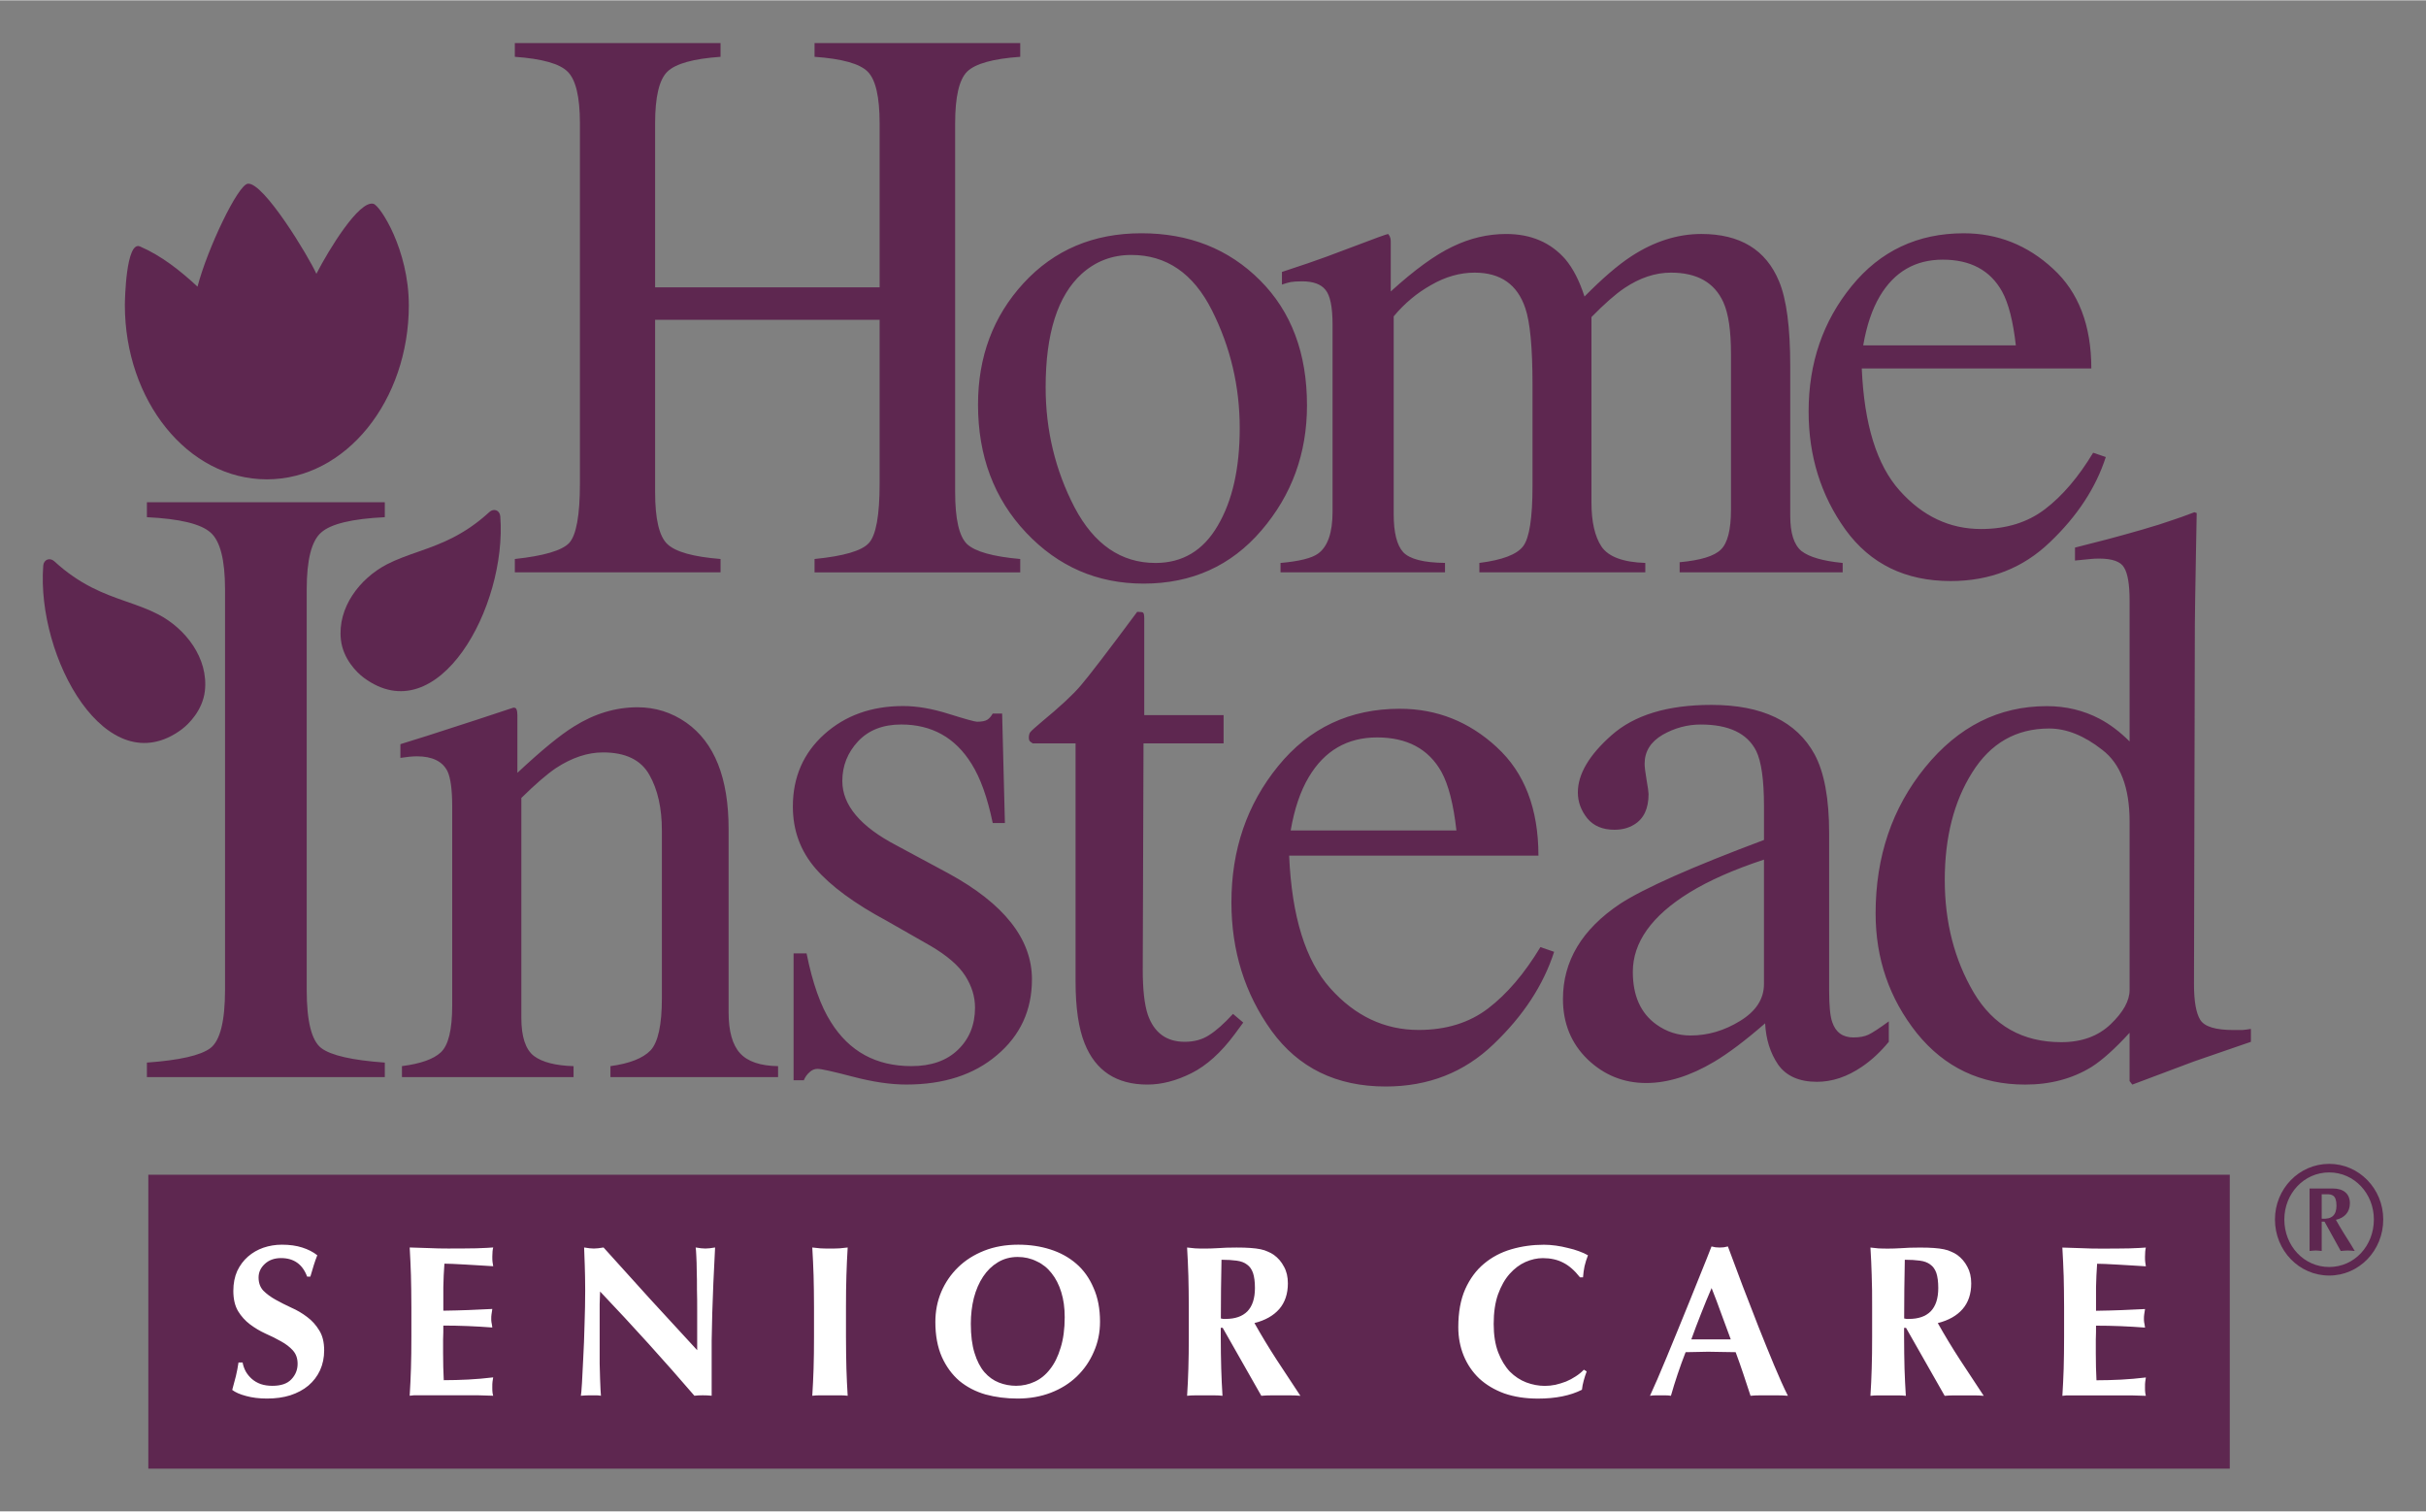
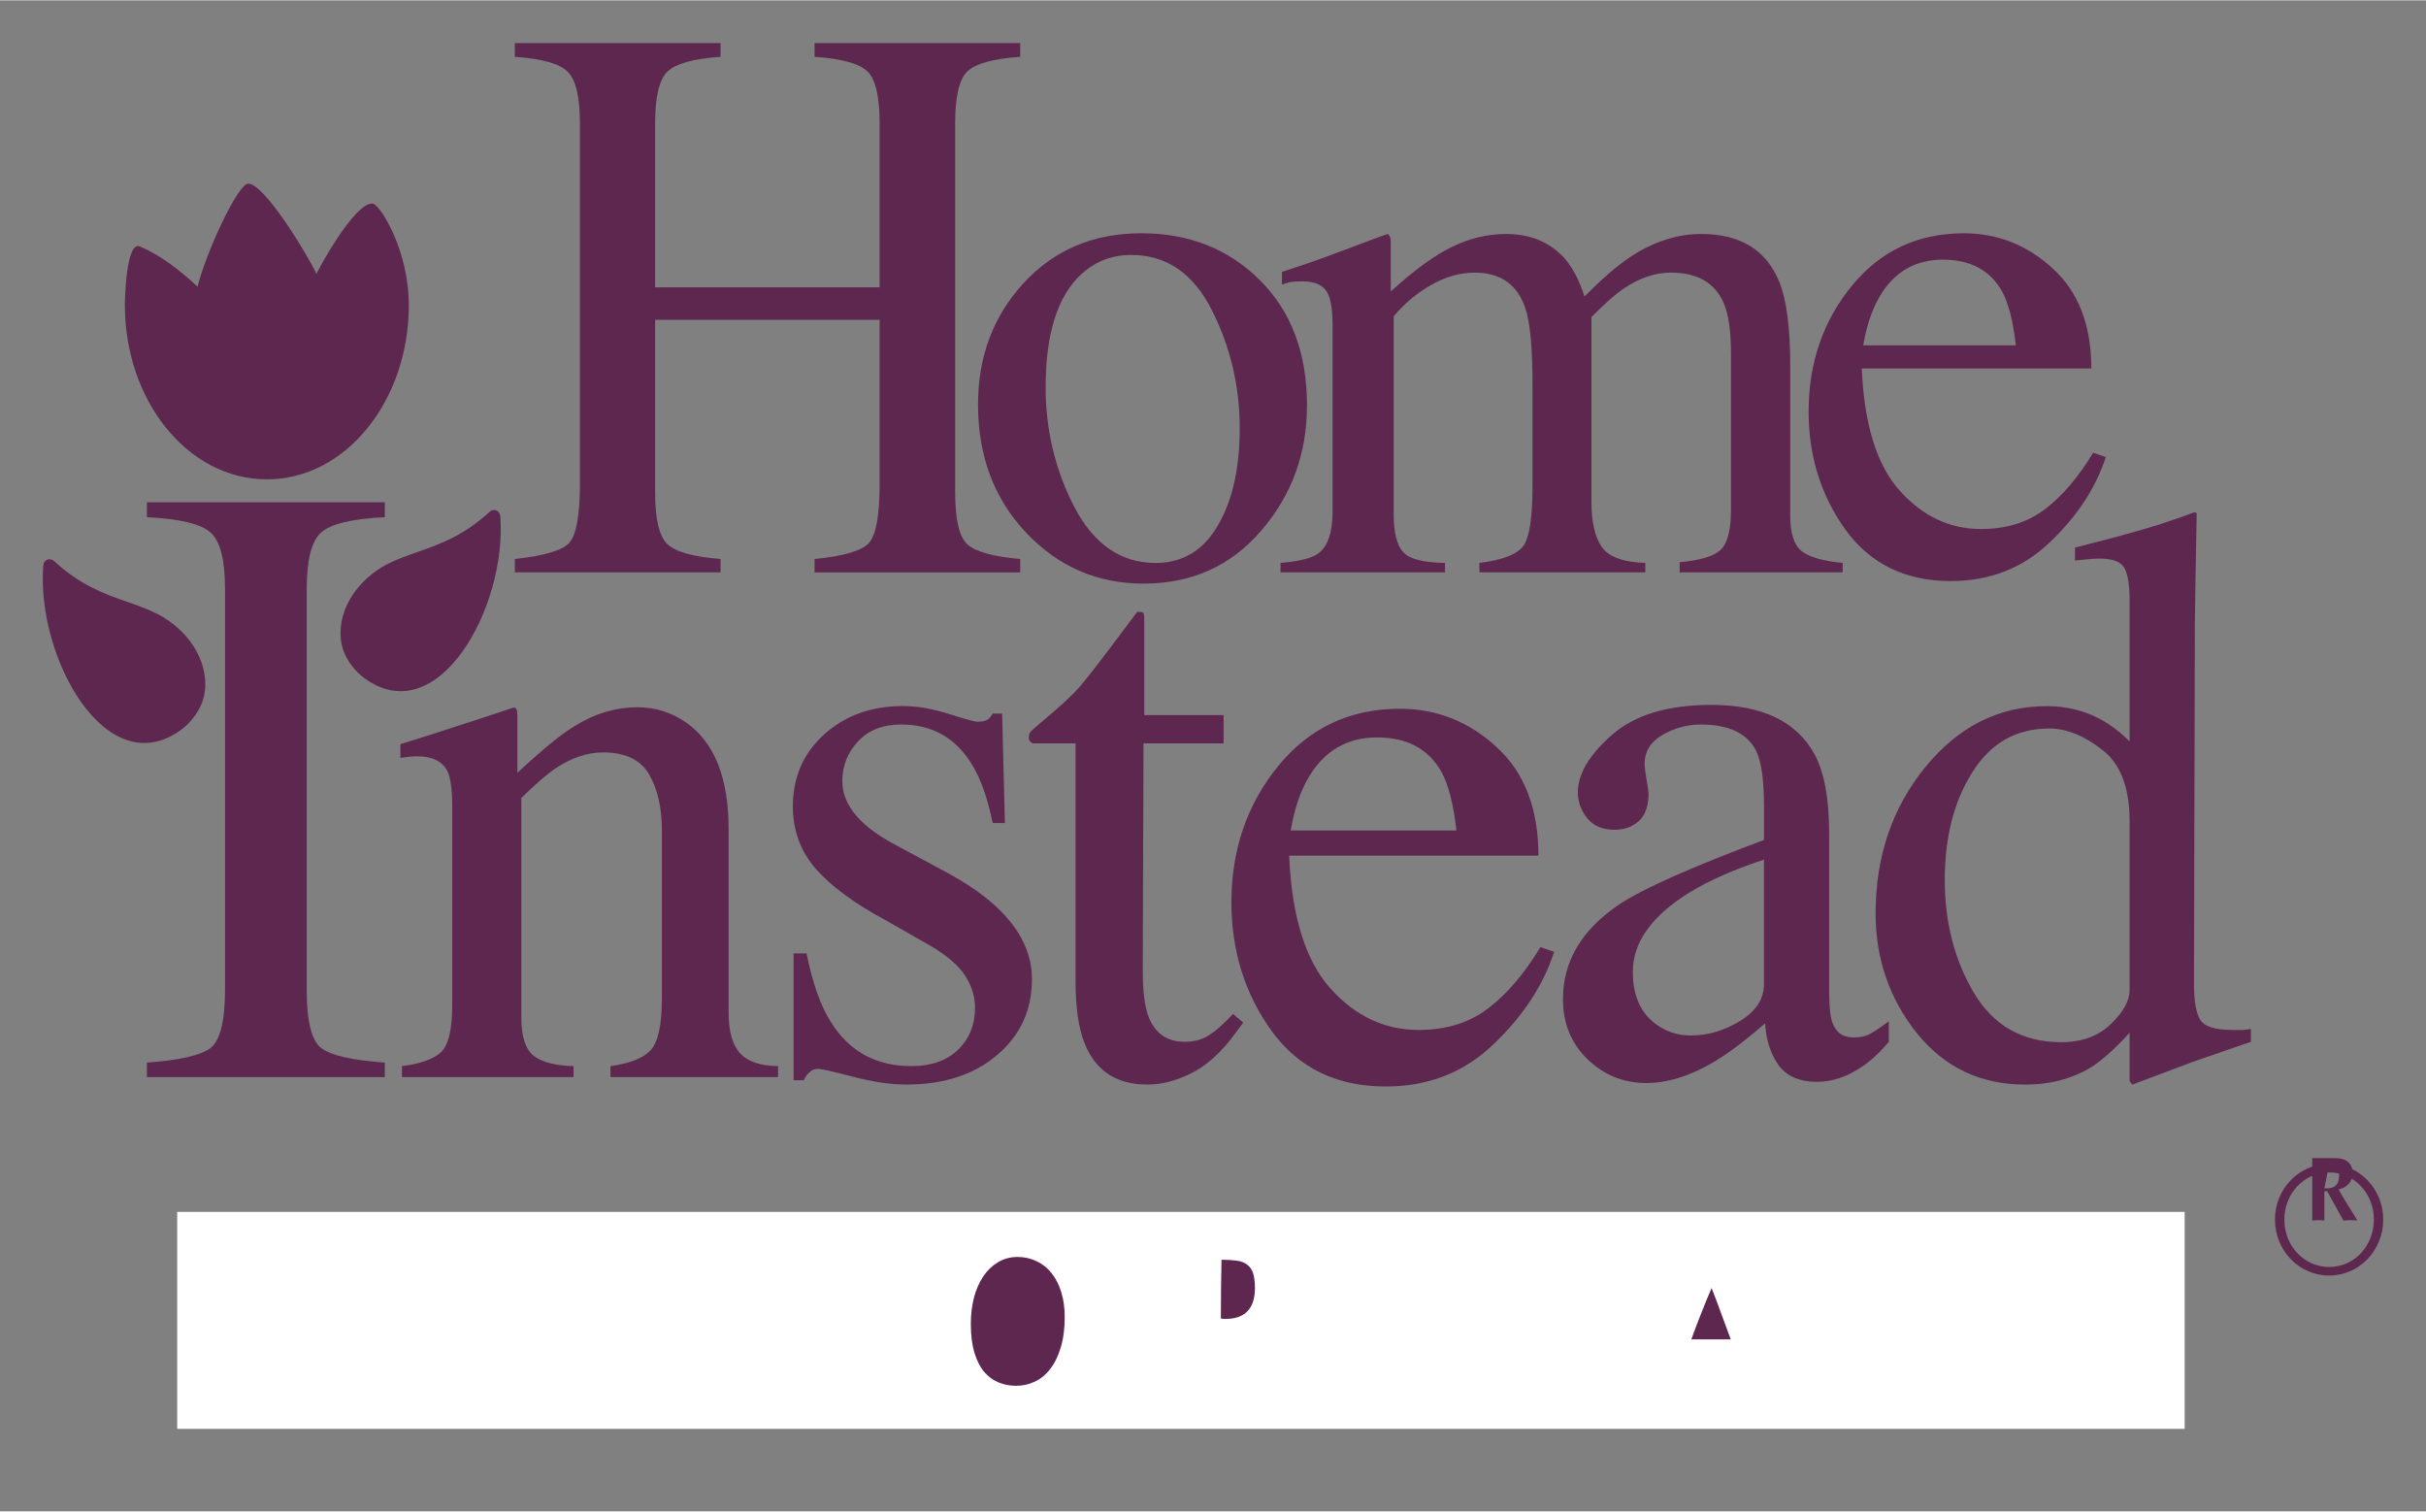
<svg xmlns="http://www.w3.org/2000/svg" version="1.1" width="1024" height="638" viewBox="-2.593 -2.593 147.097 91.611" id="svg3836">
  <rect x="-2.593" y="-2.593" width="147.097" height="91.611" fill="#808080" stroke="none" />
  <defs id="defs3838" />
  <path d="m 8.152,70.864 121.719,0 0,13.154 -121.719,0 z" id="rect3886" style="fill:#ffffff;fill-opacity:1" />
  <path d="m 57.098,80.584 c 0.253,0.287 0.544,0.497 0.876,0.627 0.333,0.131 0.68,0.196 1.046,0.196 0.393,0 0.769,-0.083 1.125,-0.249 0.359,-0.165 0.667,-0.417 0.93,-0.759 0.27,-0.34 0.484,-0.771 0.64,-1.295 0.166,-0.524 0.249,-1.143 0.249,-1.857 0,-0.568 -0.069,-1.073 -0.209,-1.519 -0.139,-0.453 -0.336,-0.836 -0.589,-1.15 -0.245,-0.315 -0.545,-0.554 -0.904,-0.719 -0.349,-0.175 -0.733,-0.263 -1.15,-0.263 -0.446,0 -0.846,0.109 -1.205,0.326 -0.347,0.209 -0.645,0.497 -0.889,0.864 -0.244,0.366 -0.432,0.799 -0.562,1.296 -0.122,0.487 -0.184,1.011 -0.184,1.569 0,0.698 0.075,1.288 0.224,1.766 0.147,0.48 0.347,0.869 0.601,1.165" id="path3201" style="fill:#5e2750;fill-opacity:1;fill-rule:nonzero;stroke:none" />
  <path d="m 71.718,77.353 c 0.575,0 1.016,-0.152 1.321,-0.458 0.305,-0.315 0.459,-0.786 0.459,-1.415 0,-0.383 -0.04,-0.688 -0.117,-0.915 -0.08,-0.226 -0.201,-0.398 -0.367,-0.51 -0.156,-0.122 -0.365,-0.201 -0.627,-0.235 -0.254,-0.036 -0.557,-0.054 -0.916,-0.054 -0.026,1.188 -0.039,2.374 -0.039,3.559 l 0.144,0.028 0.144,0 z" id="path3205" style="fill:#5e2750;fill-opacity:1;fill-rule:nonzero;stroke:none" />
-   <path d="m 113.15,77.353 c 0.576,0 1.016,-0.152 1.321,-0.458 0.306,-0.315 0.46,-0.786 0.46,-1.415 0,-0.383 -0.041,-0.688 -0.117,-0.915 -0.081,-0.226 -0.203,-0.398 -0.369,-0.51 -0.156,-0.122 -0.366,-0.201 -0.627,-0.235 -0.253,-0.036 -0.559,-0.054 -0.916,-0.054 -0.025,1.188 -0.039,2.374 -0.039,3.559 l 0.144,0.028 0.144,0 z" id="path3209" style="fill:#5e2750;fill-opacity:1;fill-rule:nonzero;stroke:none" />
  <path d="m 101.775,77.039 c -0.184,-0.514 -0.379,-1.034 -0.588,-1.558 -0.228,0.524 -0.44,1.044 -0.641,1.558 -0.201,0.506 -0.398,1.025 -0.589,1.556 l 2.393,0 c -0.191,-0.531 -0.383,-1.05 -0.575,-1.556" id="path3213" style="fill:#5e2750;fill-opacity:1;fill-rule:nonzero;stroke:none" />
-   <path d="m 15.167,79.263 c -0.193,-0.209 -0.431,-0.394 -0.719,-0.55 -0.289,-0.165 -0.603,-0.324 -0.943,-0.471 -0.34,-0.156 -0.654,-0.344 -0.943,-0.562 -0.287,-0.217 -0.527,-0.484 -0.72,-0.799 -0.191,-0.323 -0.287,-0.731 -0.287,-1.229 0,-0.454 0.08,-0.855 0.235,-1.204 0.166,-0.349 0.385,-0.641 0.655,-0.876 0.271,-0.236 0.58,-0.414 0.929,-0.536 0.357,-0.122 0.734,-0.184 1.125,-0.184 0.471,0 0.881,0.058 1.23,0.171 0.357,0.113 0.664,0.269 0.916,0.47 -0.079,0.201 -0.149,0.398 -0.209,0.589 l -0.211,0.706 -0.195,0 c -0.279,-0.75 -0.806,-1.124 -1.583,-1.124 -0.401,0 -0.73,0.117 -0.983,0.352 -0.253,0.235 -0.379,0.509 -0.379,0.824 0,0.323 0.095,0.589 0.287,0.797 0.2,0.201 0.449,0.385 0.745,0.55 0.297,0.165 0.616,0.328 0.956,0.484 0.34,0.149 0.659,0.336 0.955,0.562 0.296,0.219 0.54,0.49 0.733,0.811 0.201,0.314 0.301,0.72 0.301,1.218 0,0.436 -0.083,0.836 -0.249,1.204 -0.166,0.359 -0.401,0.667 -0.708,0.929 -0.304,0.254 -0.67,0.449 -1.099,0.589 -0.417,0.131 -0.89,0.196 -1.411,0.196 -0.471,0 -0.895,-0.052 -1.27,-0.156 -0.366,-0.096 -0.645,-0.219 -0.838,-0.366 0.087,-0.306 0.161,-0.585 0.223,-0.839 0.061,-0.253 0.114,-0.527 0.158,-0.824 l 0.249,0 c 0.034,0.191 0.1,0.376 0.195,0.55 0.096,0.166 0.219,0.314 0.366,0.445 0.149,0.13 0.326,0.235 0.537,0.312 0.209,0.07 0.444,0.106 0.706,0.106 0.524,0 0.906,-0.131 1.151,-0.393 0.253,-0.263 0.38,-0.578 0.38,-0.944 0,-0.33 -0.096,-0.601 -0.289,-0.81 m 7.162,-4.54 c -0.018,-0.568 -0.044,-1.134 -0.077,-1.7 0.393,0.007 0.78,0.021 1.164,0.037 0.384,0.019 0.772,0.026 1.165,0.026 0.645,0 1.216,-0.003 1.714,-0.013 0.506,-0.018 0.846,-0.035 1.021,-0.051 -0.036,0.139 -0.054,0.321 -0.054,0.549 0,0.139 0,0.249 0.013,0.328 l 0.041,0.26 -0.838,-0.051 -0.877,-0.052 -0.759,-0.039 -0.484,-0.013 c -0.036,0.477 -0.058,0.955 -0.066,1.425 l 0,1.426 c 0.568,-0.009 1.077,-0.021 1.531,-0.039 l 1.439,-0.066 -0.051,0.341 c -0.013,0.077 -0.014,0.161 -0.014,0.249 0,0.069 0,0.142 0.014,0.221 0.018,0.071 0.034,0.175 0.051,0.314 -0.994,-0.077 -1.984,-0.117 -2.97,-0.117 0,0.279 0,0.559 -0.014,0.838 l 0,0.839 c 0,0.565 0.014,1.111 0.04,1.634 0.497,0 0.995,-0.014 1.492,-0.039 0.496,-0.026 0.998,-0.07 1.505,-0.131 l -0.041,0.263 c -0.013,0.077 -0.013,0.186 -0.013,0.326 0,0.139 0,0.249 0.013,0.328 0.013,0.079 0.022,0.144 0.041,0.196 l -0.877,-0.026 -1.414,0 -1.294,0 -0.786,0 -0.445,0 -0.247,0.026 c 0.034,-0.54 0.06,-1.091 0.077,-1.649 0.019,-0.568 0.026,-1.212 0.026,-1.936 l 0,-1.78 c 0,-0.724 -0.013,-1.365 -0.026,-1.923 m 10.369,6.543 c 0.026,-0.427 0.052,-0.948 0.079,-1.559 0.034,-0.618 0.061,-1.285 0.077,-2 0.026,-0.725 0.04,-1.419 0.04,-2.083 0,-0.601 -0.013,-1.106 -0.026,-1.516 l -0.039,-1.085 c 0.244,0.043 0.441,0.064 0.589,0.064 0.147,0 0.344,-0.021 0.589,-0.064 l 2.812,3.112 c 0.934,1.02 1.889,2.059 2.865,3.114 l 0,-1.139 0,-1.268 c 0,-0.429 0,-0.846 -0.013,-1.256 0,-0.42 0,-0.802 -0.014,-1.151 0,-0.35 -0.013,-0.65 -0.026,-0.902 -0.013,-0.254 -0.021,-0.422 -0.039,-0.51 0.244,0.043 0.441,0.064 0.589,0.064 0.149,0 0.344,-0.021 0.589,-0.064 -0.044,0.792 -0.079,1.512 -0.105,2.158 l -0.066,1.805 c -0.016,0.568 -0.03,1.131 -0.037,1.689 l 0,1.765 0,1.571 c -0.175,-0.019 -0.355,-0.026 -0.537,-0.026 -0.191,0 -0.362,0.008 -0.51,0.026 -1.798,-2.092 -3.703,-4.2 -5.718,-6.319 l -0.026,0.759 0,0.771 0,1.518 0,1.334 0.026,0.93 0.026,0.629 0.026,0.379 c -0.105,-0.019 -0.209,-0.026 -0.314,-0.026 l -0.301,0 c -0.201,0 -0.401,0.008 -0.603,0.026 0.018,-0.07 0.04,-0.319 0.066,-0.745 m 14.045,-6.543 c -0.018,-0.568 -0.044,-1.134 -0.079,-1.7 l 0.484,0.051 c 0.175,0.01 0.371,0.013 0.589,0.013 0.219,0 0.414,-0.003 0.589,-0.013 l 0.484,-0.051 c -0.034,0.566 -0.061,1.133 -0.077,1.7 -0.018,0.557 -0.026,1.199 -0.026,1.923 l 0,1.78 c 0,0.724 0.013,1.369 0.026,1.936 0.016,0.557 0.044,1.109 0.077,1.649 -0.147,-0.019 -0.309,-0.026 -0.484,-0.026 l -0.589,0 -0.589,0 c -0.174,0 -0.335,0.008 -0.484,0.026 0.035,-0.54 0.061,-1.091 0.079,-1.649 0.018,-0.568 0.026,-1.212 0.026,-1.936 l 0,-1.78 c 0,-0.724 -0.013,-1.365 -0.026,-1.923 m 7.739,0.995 c 0.242,-0.568 0.583,-1.065 1.02,-1.492 0.436,-0.427 0.964,-0.762 1.583,-1.008 0.62,-0.245 1.309,-0.366 2.067,-0.366 0.698,0 1.347,0.096 1.95,0.289 0.601,0.191 1.125,0.48 1.569,0.864 0.445,0.384 0.794,0.871 1.046,1.465 0.263,0.584 0.394,1.268 0.394,2.054 0,0.655 -0.126,1.265 -0.38,1.831 -0.244,0.568 -0.589,1.065 -1.032,1.491 -0.438,0.42 -0.96,0.746 -1.57,0.981 -0.611,0.235 -1.284,0.354 -2.015,0.354 -0.69,0 -1.34,-0.083 -1.949,-0.249 -0.603,-0.175 -1.13,-0.449 -1.584,-0.824 -0.445,-0.384 -0.799,-0.869 -1.061,-1.452 -0.261,-0.594 -0.393,-1.3 -0.393,-2.12 0,-0.645 0.117,-1.251 0.355,-1.817 m 14.985,-0.995 c -0.016,-0.568 -0.043,-1.134 -0.077,-1.7 l 0.484,0.051 c 0.175,0.01 0.37,0.013 0.589,0.013 0.235,0 0.501,-0.008 0.799,-0.026 0.305,-0.025 0.68,-0.037 1.125,-0.037 0.331,0 0.615,0.007 0.85,0.026 0.236,0.016 0.436,0.043 0.603,0.077 0.175,0.035 0.323,0.084 0.444,0.144 0.131,0.052 0.253,0.119 0.366,0.196 0.263,0.191 0.468,0.432 0.615,0.719 0.158,0.28 0.236,0.615 0.236,1.008 0,0.636 -0.175,1.156 -0.522,1.558 -0.35,0.403 -0.853,0.685 -1.505,0.85 0.417,0.743 0.866,1.484 1.346,2.225 l 1.44,2.185 c -0.201,-0.019 -0.398,-0.026 -0.589,-0.026 l -0.589,0 -0.601,0 c -0.194,0 -0.389,0.008 -0.59,0.026 l -2.342,-4.121 -0.117,0 0,0.536 c 0,0.724 0.013,1.369 0.028,1.936 0.016,0.557 0.043,1.109 0.077,1.649 -0.149,-0.019 -0.31,-0.026 -0.484,-0.026 l -0.589,0 -0.589,0 c -0.175,0 -0.336,0.008 -0.484,0.026 0.035,-0.54 0.061,-1.091 0.077,-1.649 0.018,-0.568 0.026,-1.212 0.026,-1.936 l 0,-1.78 c 0,-0.724 -0.013,-1.365 -0.026,-1.923 m 16.785,0.824 c 0.287,-0.636 0.667,-1.15 1.139,-1.542 0.479,-0.403 1.034,-0.695 1.661,-0.877 0.629,-0.184 1.286,-0.275 1.975,-0.275 0.228,0 0.468,0.018 0.72,0.052 0.253,0.035 0.497,0.083 0.733,0.145 0.235,0.051 0.458,0.117 0.667,0.195 0.219,0.079 0.401,0.161 0.549,0.249 -0.086,0.217 -0.155,0.441 -0.209,0.666 -0.044,0.219 -0.074,0.44 -0.091,0.669 l -0.184,0 c -0.33,-0.42 -0.671,-0.716 -1.02,-0.89 -0.349,-0.182 -0.759,-0.274 -1.231,-0.274 -0.346,0 -0.7,0.077 -1.058,0.235 -0.35,0.156 -0.667,0.396 -0.956,0.719 -0.287,0.323 -0.522,0.738 -0.705,1.244 -0.175,0.497 -0.263,1.094 -0.263,1.791 0,0.672 0.091,1.248 0.274,1.728 0.184,0.471 0.42,0.859 0.708,1.165 0.296,0.296 0.629,0.514 0.995,0.654 0.374,0.14 0.75,0.21 1.125,0.21 0.209,0 0.421,-0.022 0.64,-0.066 0.217,-0.051 0.432,-0.117 0.641,-0.196 0.209,-0.087 0.406,-0.191 0.589,-0.314 0.191,-0.121 0.357,-0.258 0.496,-0.405 l 0.171,0.104 c -0.07,0.184 -0.131,0.371 -0.182,0.562 -0.052,0.184 -0.086,0.366 -0.106,0.55 -0.706,0.356 -1.596,0.536 -2.669,0.536 -0.757,0 -1.438,-0.105 -2.04,-0.314 -0.594,-0.217 -1.099,-0.52 -1.518,-0.904 -0.411,-0.393 -0.725,-0.854 -0.944,-1.387 -0.216,-0.531 -0.326,-1.106 -0.326,-1.726 0,-0.907 0.14,-1.674 0.419,-2.303 m 11.625,5.521 c 0.175,-0.401 0.366,-0.855 0.575,-1.361 l 0.667,-1.621 c 0.244,-0.584 0.484,-1.174 0.72,-1.766 0.243,-0.594 0.48,-1.179 0.706,-1.754 0.235,-0.575 0.449,-1.111 0.641,-1.609 l 0.249,0.052 c 0.077,0.007 0.161,0.014 0.249,0.014 0.086,0 0.169,-0.006 0.247,-0.014 l 0.249,-0.052 0.89,2.381 c 0.323,0.846 0.646,1.679 0.969,2.5 0.323,0.81 0.636,1.583 0.941,2.314 0.305,0.734 0.585,1.353 0.838,1.859 -0.21,-0.019 -0.41,-0.026 -0.603,-0.026 l -0.549,0 -0.564,0 c -0.182,0 -0.365,0.008 -0.549,0.026 l -0.432,-1.309 c -0.147,-0.444 -0.305,-0.889 -0.47,-1.335 -0.279,-0.008 -0.557,-0.013 -0.838,-0.013 -0.279,-0.007 -0.557,-0.014 -0.836,-0.014 -0.228,0 -0.454,0.006 -0.681,0.014 -0.226,0 -0.454,0.005 -0.68,0.013 -0.174,0.446 -0.336,0.891 -0.484,1.335 -0.15,0.445 -0.285,0.882 -0.406,1.309 -0.105,-0.019 -0.209,-0.026 -0.315,-0.026 l -0.3,0 -0.315,0 c -0.104,0 -0.216,0.008 -0.34,0.026 l 0.42,-0.943 z m 13.023,-6.345 c -0.016,-0.568 -0.041,-1.134 -0.077,-1.7 l 0.484,0.051 c 0.176,0.01 0.371,0.013 0.589,0.013 0.235,0 0.504,-0.008 0.799,-0.026 0.305,-0.025 0.679,-0.037 1.125,-0.037 0.333,0 0.616,0.007 0.851,0.026 0.235,0.016 0.435,0.043 0.6,0.077 0.176,0.035 0.323,0.084 0.445,0.144 0.131,0.052 0.254,0.119 0.366,0.196 0.261,0.191 0.468,0.432 0.615,0.719 0.156,0.28 0.236,0.615 0.236,1.008 0,0.636 -0.174,1.156 -0.522,1.558 -0.35,0.403 -0.851,0.685 -1.505,0.85 0.419,0.743 0.866,1.484 1.347,2.225 l 1.439,2.185 c -0.2,-0.019 -0.398,-0.026 -0.589,-0.026 l -0.589,0 -0.601,0 c -0.193,0 -0.389,0.008 -0.589,0.026 l -2.344,-4.121 -0.117,0 0,0.536 c 0,0.724 0.013,1.369 0.026,1.936 0.02,0.557 0.044,1.109 0.08,1.649 -0.149,-0.019 -0.309,-0.026 -0.485,-0.026 l -0.589,0 -0.589,0 c -0.174,0 -0.336,0.008 -0.484,0.026 0.036,-0.54 0.061,-1.091 0.077,-1.649 0.02,-0.568 0.026,-1.212 0.026,-1.936 l 0,-1.78 c 0,-0.724 0,-1.365 -0.026,-1.923 m 11.639,0 c -0.019,-0.568 -0.045,-1.134 -0.079,-1.7 0.393,0.007 0.78,0.021 1.165,0.037 0.384,0.019 0.771,0.026 1.164,0.026 0.646,0 1.216,-0.003 1.714,-0.013 0.506,-0.018 0.846,-0.035 1.02,-0.051 -0.034,0.139 -0.051,0.321 -0.051,0.549 0,0.139 0,0.249 0.013,0.328 l 0.039,0.26 -0.836,-0.051 -0.877,-0.052 -0.759,-0.039 -0.484,-0.013 c -0.034,0.477 -0.058,0.954 -0.066,1.425 l 0,1.426 c 0.568,-0.009 1.077,-0.021 1.531,-0.039 l 1.44,-0.066 -0.052,0.341 c -0.013,0.077 -0.014,0.161 -0.014,0.249 0,0.069 0,0.142 0.014,0.221 0.018,0.071 0.034,0.175 0.052,0.314 -0.996,-0.077 -1.985,-0.117 -2.971,-0.117 0,0.279 0,0.559 -0.013,0.838 l 0,0.839 c 0,0.565 0.013,1.111 0.04,1.634 0.496,0 0.993,-0.014 1.49,-0.039 0.499,-0.026 1,-0.07 1.505,-0.131 l -0.039,0.263 c -0.013,0.077 -0.013,0.186 -0.013,0.326 0,0.139 0,0.249 0.013,0.328 0.013,0.079 0.022,0.144 0.039,0.196 l -0.876,-0.026 -1.414,0 -1.295,0 -0.785,0 -0.444,0 -0.249,0.026 c 0.034,-0.54 0.06,-1.091 0.079,-1.649 0.016,-0.568 0.025,-1.212 0.025,-1.936 l 0,-1.78 c 0,-0.724 -0.013,-1.365 -0.025,-1.923 m -116.135,11.703 126.206,0 0,-17.82 -126.206,0 0,17.82 z" id="path3217" style="fill:#5e2750;fill-opacity:1;fill-rule:nonzero;stroke:none" />
-   <path d="m 138.634,74.205 c -1.531,0 -2.72,-1.285 -2.72,-2.881 0,-1.567 1.189,-2.853 2.72,-2.853 1.529,0 2.709,1.285 2.709,2.853 0,1.596 -1.18,2.881 -2.709,2.881 m 0,-6.253 c -1.824,0 -3.288,1.511 -3.288,3.371 0,1.889 1.464,3.4 3.288,3.4 1.812,0 3.277,-1.511 3.277,-3.4 0,-1.86 -1.465,-3.371 -3.277,-3.371 m -0.454,3.324 0,-1.482 0.292,0 c 0.304,0 0.604,0.029 0.604,0.69 0,0.575 -0.282,0.84 -0.896,0.792 m 0.86,0.068 c 0.519,-0.114 0.849,-0.464 0.849,-1.002 0,-0.568 -0.376,-0.897 -1.039,-0.897 l -1.406,0 0,3.789 c 0.122,-0.01 0.245,-0.029 0.367,-0.029 0.122,0 0.246,0.019 0.369,0.029 l 0,-1.778 0.171,0 0.983,1.778 c 0.14,-0.01 0.282,-0.029 0.424,-0.029 0.141,0 0.282,0.019 0.425,0.029 l -0.207,-0.35 c -0.321,-0.51 -0.641,-1.01 -0.935,-1.539" id="path3225" style="fill:#5e2750;fill-opacity:1;fill-rule:nonzero;stroke:none" />
+   <path d="m 138.634,74.205 c -1.531,0 -2.72,-1.285 -2.72,-2.881 0,-1.567 1.189,-2.853 2.72,-2.853 1.529,0 2.709,1.285 2.709,2.853 0,1.596 -1.18,2.881 -2.709,2.881 m 0,-6.253 c -1.824,0 -3.288,1.511 -3.288,3.371 0,1.889 1.464,3.4 3.288,3.4 1.812,0 3.277,-1.511 3.277,-3.4 0,-1.86 -1.465,-3.371 -3.277,-3.371 c 0.304,0 0.604,0.029 0.604,0.69 0,0.575 -0.282,0.84 -0.896,0.792 m 0.86,0.068 c 0.519,-0.114 0.849,-0.464 0.849,-1.002 0,-0.568 -0.376,-0.897 -1.039,-0.897 l -1.406,0 0,3.789 c 0.122,-0.01 0.245,-0.029 0.367,-0.029 0.122,0 0.246,0.019 0.369,0.029 l 0,-1.778 0.171,0 0.983,1.778 c 0.14,-0.01 0.282,-0.029 0.424,-0.029 0.141,0 0.282,0.019 0.425,0.029 l -0.207,-0.35 c -0.321,-0.51 -0.641,-1.01 -0.935,-1.539" id="path3225" style="fill:#5e2750;fill-opacity:1;fill-rule:nonzero;stroke:none" />
  <path d="m 22.196,15.886 c 0,5.77 -3.795,10.564 -8.609,10.564 -4.812,0 -8.609,-4.794 -8.609,-10.564 0,-0.263 0.064,-3.925 0.919,-3.555 1.29,0.559 2.436,1.459 3.486,2.436 0.589,-2.266 2.441,-6.174 3.052,-6.241 0.96,-0.1 3.69,4.424 4.156,5.463 0.756,-1.468 2.586,-4.469 3.458,-4.245 0.416,0.109 2.146,2.799 2.146,6.143 M 9.829,39.279 c -0.133,1.165 -0.969,2.005 -1.407,2.331 -4.558,3.381 -8.818,-4.366 -8.393,-9.925 0.028,-0.376 0.401,-0.515 0.674,-0.265 1.556,1.431 2.988,1.958 4.314,2.421 0.718,0.251 1.375,0.48 1.984,0.796 1.663,0.866 3.05,2.655 2.829,4.641 m 8.248,-3.097 c -0.221,-1.958 1.146,-3.721 2.786,-4.576 0.601,-0.311 1.25,-0.537 1.958,-0.785 1.31,-0.459 2.719,-0.976 4.255,-2.385 0.268,-0.249 0.635,-0.113 0.664,0.26 0.42,5.481 -3.779,13.12 -8.274,9.785 -0.436,-0.321 -1.26,-1.151 -1.389,-2.299" id="path3313" style="fill:#5e2750;fill-opacity:1;fill-rule:nonzero;stroke:none" />
  <path d="m 125.391,59.479 c 0.761,-0.73 1.141,-1.42 1.141,-2.07 l 0,-10.211 c 0,-2.062 -0.555,-3.514 -1.667,-4.355 -1.094,-0.858 -2.164,-1.286 -3.21,-1.286 -2,0 -3.556,0.889 -4.666,2.666 -1.11,1.761 -1.664,3.935 -1.664,6.52 0,2.556 0.584,4.834 1.761,6.832 1.191,2 2.958,2.999 5.305,2.999 1.24,0 2.237,-0.364 3,-1.095 m -0.69,-18.517 c 0.636,0.333 1.244,0.794 1.831,1.38 l 0,-8.541 c 0,-0.968 -0.11,-1.635 -0.333,-2 -0.207,-0.365 -0.713,-0.546 -1.521,-0.546 -0.191,0 -0.359,0.009 -0.501,0.024 l -0.955,0.095 0,-0.786 1.954,-0.5 c 0.714,-0.191 1.429,-0.388 2.141,-0.594 0.718,-0.206 1.341,-0.405 1.881,-0.595 0.254,-0.08 0.675,-0.231 1.262,-0.454 l 0.141,0.049 -0.046,2.499 -0.048,2.809 c -0.018,0.953 -0.021,1.897 -0.021,2.833 l -0.049,20.419 c 0,1.032 0.124,1.754 0.379,2.166 0.254,0.412 0.927,0.618 2.024,0.618 l 0.525,0 c 0.17,-0.015 0.347,-0.037 0.522,-0.069 l 0,0.784 -3.45,1.189 -3.74,1.405 -0.166,-0.214 0,-2.928 c -0.886,0.969 -1.657,1.659 -2.306,2.071 -1.161,0.714 -2.5,1.07 -4.024,1.07 -2.699,0 -4.888,-1.039 -6.569,-3.118 -1.666,-2.095 -2.5,-4.514 -2.5,-7.259 0,-3.444 1,-6.394 3,-8.854 2.013,-2.476 4.471,-3.714 7.379,-3.714 1.156,0 2.22,0.254 3.189,0.761 m -57.911,-0.217 4.809,0 0,1.714 -4.856,0 -0.046,13.711 c 0,1.206 0.101,2.12 0.307,2.739 0.383,1.095 1.129,1.643 2.24,1.643 0.571,0 1.061,-0.134 1.475,-0.404 0.43,-0.27 0.911,-0.699 1.451,-1.288 l 0.62,0.526 -0.525,0.713 c -0.825,1.111 -1.698,1.896 -2.619,2.357 -0.92,0.46 -1.806,0.689 -2.665,0.689 -1.874,0 -3.144,-0.831 -3.809,-2.498 -0.365,-0.905 -0.549,-2.16 -0.549,-3.763 l 0,-14.426 -2.594,0 c -0.081,-0.046 -0.144,-0.095 -0.191,-0.142 -0.031,-0.048 -0.048,-0.113 -0.048,-0.19 0,-0.159 0.031,-0.278 0.095,-0.357 0.08,-0.095 0.311,-0.301 0.689,-0.62 1.096,-0.904 1.883,-1.634 2.357,-2.19 0.491,-0.571 1.635,-2.062 3.429,-4.476 0.206,0 0.326,0.018 0.357,0.05 0.046,0.031 0.071,0.15 0.071,0.356 l 0,5.856 z M 6.314,61.812 c 1.982,-0.142 3.269,-0.436 3.856,-0.882 0.588,-0.458 0.879,-1.634 0.882,-3.524 l 0,-24.281 c 0,-1.794 -0.295,-2.944 -0.882,-3.453 C 9.583,29.15 8.296,28.84 6.314,28.745 l 0,-0.904 14.425,0 0,0.904 c -1.982,0.095 -3.269,0.405 -3.856,0.927 -0.588,0.509 -0.879,1.659 -0.879,3.453 l 0,24.281 c 0,1.89 0.291,3.066 0.879,3.524 0.588,0.446 1.874,0.74 3.856,0.882 l 0,0.879 -14.425,0 0,-0.879 z m 15.464,0.214 c 1.127,-0.144 1.914,-0.421 2.357,-0.835 0.461,-0.427 0.69,-1.371 0.691,-2.831 l 0,-12.07 c 0,-1.015 -0.095,-1.73 -0.286,-2.141 -0.302,-0.603 -0.921,-0.905 -1.856,-0.906 -0.144,0 -0.292,0.01 -0.453,0.025 l -0.547,0.07 0,-0.831 c 0.65,-0.191 2.189,-0.684 4.617,-1.476 l 2.239,-0.74 c 0.111,0 0.175,0.041 0.189,0.119 0.033,0.08 0.048,0.191 0.049,0.335 l 0,3.499 c 1.46,-1.364 2.603,-2.301 3.429,-2.809 1.236,-0.777 2.522,-1.165 3.856,-1.166 1.08,0 2.064,0.31 2.953,0.929 1.715,1.208 2.569,3.356 2.569,6.451 l 0,11.117 c 0,1.141 0.231,1.969 0.691,2.475 0.46,0.509 1.23,0.77 2.309,0.786 l 0,0.665 -10.164,0 0,-0.665 c 1.157,-0.159 1.968,-0.475 2.429,-0.953 0.459,-0.491 0.689,-1.546 0.69,-3.166 l 0,-10.165 c 0,-1.365 -0.254,-2.491 -0.762,-3.381 -0.51,-0.904 -1.445,-1.356 -2.81,-1.356 -0.935,0 -1.887,0.318 -2.856,0.953 -0.54,0.366 -1.238,0.969 -2.094,1.809 l 0,13.332 c 0,1.141 0.253,1.913 0.761,2.309 0.506,0.38 1.309,0.586 2.405,0.619 l 0,0.665 -10.405,0 0,-0.665 z m 23.747,-6.834 0.787,0 c 0.364,1.81 0.858,3.2 1.478,4.168 1.11,1.778 2.736,2.666 4.879,2.666 1.191,0 2.126,-0.325 2.809,-0.978 0.698,-0.665 1.048,-1.522 1.048,-2.57 0,-0.666 -0.199,-1.309 -0.595,-1.929 -0.396,-0.619 -1.096,-1.222 -2.094,-1.81 l -2.667,-1.522 c -1.95,-1.046 -3.386,-2.103 -4.308,-3.165 -0.921,-1.065 -1.381,-2.317 -1.381,-3.763 0,-1.778 0.634,-3.236 1.903,-4.38 1.271,-1.143 2.866,-1.714 4.785,-1.714 0.843,0 1.761,0.159 2.763,0.476 1.015,0.316 1.585,0.475 1.714,0.475 0.285,0 0.494,-0.039 0.619,-0.117 0.129,-0.08 0.237,-0.206 0.335,-0.38 l 0.57,0 0.168,6.64 -0.738,0 c -0.319,-1.539 -0.746,-2.735 -1.288,-3.595 -0.984,-1.585 -2.405,-2.38 -4.26,-2.38 -1.113,0 -1.982,0.343 -2.619,1.022 -0.635,0.684 -0.953,1.486 -0.953,2.405 0,1.461 1.095,2.761 3.286,3.905 l 3.141,1.69 c 3.38,1.841 5.071,3.985 5.071,6.429 0,1.873 -0.708,3.402 -2.12,4.593 -1.396,1.191 -3.229,1.785 -5.499,1.785 -0.953,0 -2.031,-0.16 -3.237,-0.476 -1.205,-0.315 -1.919,-0.475 -2.143,-0.475 -0.19,0 -0.357,0.071 -0.499,0.215 -0.144,0.126 -0.255,0.284 -0.334,0.476 l -0.621,0 0,-7.691 z m 42.639,-12.499 c 1.683,1.541 2.522,3.731 2.524,6.571 l -15.116,0 c 0.159,3.684 0.99,6.365 2.5,8.047 1.506,1.683 3.291,2.522 5.355,2.522 1.667,0 3.071,-0.435 4.215,-1.309 1.143,-0.874 2.197,-2.11 3.166,-3.714 l 0.831,0.286 c -0.65,2.016 -1.87,3.88 -3.665,5.594 -1.778,1.715 -3.959,2.572 -6.546,2.572 -2.985,0 -5.293,-1.127 -6.928,-3.381 -1.619,-2.254 -2.428,-4.849 -2.428,-7.785 0,-3.189 0.944,-5.942 2.833,-8.26 1.886,-2.317 4.348,-3.475 7.379,-3.476 2.239,0 4.197,0.777 5.88,2.331 m -11.401,1.81 c -0.51,0.859 -0.875,1.936 -1.097,3.239 l 10.049,0 c -0.176,-1.586 -0.479,-2.769 -0.905,-3.547 -0.779,-1.396 -2.08,-2.094 -3.906,-2.095 -1.806,0 -3.19,0.802 -4.14,2.404 M 104.364,49.505 c -1.826,0.603 -3.334,1.268 -4.524,1.999 -2.286,1.413 -3.429,3.015 -3.429,4.809 0,1.445 0.477,2.509 1.429,3.19 0.619,0.444 1.31,0.666 2.07,0.666 1.049,0 2.048,-0.292 3.001,-0.88 0.966,-0.588 1.45,-1.333 1.452,-2.237 l 0,-7.546 z m -8.738,2.689 c 1.459,-0.951 4.372,-2.245 8.738,-3.88 l 0,-2.024 c 0,-1.617 -0.16,-2.744 -0.476,-3.381 -0.541,-1.061 -1.659,-1.594 -3.357,-1.594 -0.809,0 -1.578,0.206 -2.309,0.62 -0.731,0.427 -1.096,1.015 -1.096,1.76 0,0.191 0.041,0.516 0.119,0.978 0.081,0.444 0.117,0.729 0.12,0.856 0,0.889 -0.294,1.508 -0.88,1.856 -0.335,0.207 -0.731,0.31 -1.19,0.31 -0.715,0 -1.262,-0.231 -1.643,-0.69 -0.381,-0.477 -0.574,-1 -0.574,-1.571 0,-1.11 0.682,-2.269 2.049,-3.476 1.381,-1.221 3.397,-1.833 6.046,-1.833 3.079,0 5.165,0.999 6.26,2.999 0.588,1.095 0.882,2.691 0.882,4.785 l 0,9.546 c 0,0.921 0.062,1.555 0.189,1.905 0.207,0.618 0.636,0.927 1.286,0.927 0.366,0 0.666,-0.054 0.904,-0.166 0.239,-0.111 0.652,-0.38 1.239,-0.809 l 0,1.238 c -0.507,0.618 -1.054,1.126 -1.643,1.522 -0.889,0.604 -1.794,0.905 -2.712,0.905 -1.081,0 -1.865,-0.349 -2.359,-1.046 -0.474,-0.698 -0.736,-1.531 -0.785,-2.5 -1.206,1.048 -2.236,1.825 -3.095,2.333 -1.444,0.858 -2.815,1.286 -4.118,1.286 -1.365,0 -2.547,-0.477 -3.547,-1.429 -0.999,-0.969 -1.499,-2.19 -1.499,-3.666 0,-2.3 1.151,-4.221 3.451,-5.761 M 75.049,31.52 c 1.139,-0.101 1.899,-0.29 2.28,-0.569 0.585,-0.424 0.876,-1.272 0.876,-2.541 l 0,-11.335 c 0,-1.08 -0.147,-1.789 -0.439,-2.125 -0.278,-0.338 -0.745,-0.504 -1.404,-0.504 -0.305,0 -0.54,0.015 -0.701,0.044 -0.145,0.03 -0.321,0.081 -0.525,0.152 l 0,-0.766 1.577,-0.526 c 0.57,-0.19 1.506,-0.532 2.808,-1.03 1.299,-0.496 1.986,-0.744 2.059,-0.745 0.146,0.181 0.154,0.321 0.154,0.526 l 0,2.959 c 1.445,-1.315 2.695,-2.221 3.748,-2.719 1.05,-0.51 2.132,-0.765 3.245,-0.766 1.504,0 2.701,0.511 3.594,1.532 0.468,0.556 0.854,1.31 1.161,2.26 1.081,-1.097 2.026,-1.909 2.829,-2.434 1.387,-0.906 2.805,-1.357 4.253,-1.359 2.353,0 3.922,0.958 4.713,2.871 0.453,1.081 0.679,2.791 0.679,5.129 l 0,9.096 c 0,1.038 0.226,1.748 0.679,2.126 0.469,0.366 1.3,0.606 2.5,0.723 l 0,0.57 -9.885,0 0,-0.613 c 1.273,-0.117 2.103,-0.372 2.499,-0.767 0.409,-0.394 0.613,-1.199 0.614,-2.41 l 0,-9.449 c 0,-1.417 -0.154,-2.461 -0.461,-3.134 -0.541,-1.198 -1.597,-1.798 -3.179,-1.798 -0.95,0 -1.891,0.314 -2.826,0.941 -0.541,0.366 -1.206,0.95 -1.994,1.754 l 0,11.225 c 0,1.183 0.203,2.081 0.613,2.695 0.424,0.614 1.308,0.943 2.652,0.985 l 0,0.57 -10.061,0 0,-0.57 c 1.387,-0.174 2.272,-0.51 2.652,-1.009 0.38,-0.496 0.57,-1.715 0.57,-3.66 l 0,-6.138 c 0,-2.25 -0.147,-3.8 -0.439,-4.646 -0.482,-1.433 -1.506,-2.147 -3.07,-2.147 -0.89,0 -1.769,0.249 -2.629,0.745 -0.861,0.482 -1.623,1.117 -2.279,1.906 l 0,11.99 c 0,1.111 0.189,1.877 0.57,2.301 0.394,0.425 1.242,0.644 2.541,0.657 l 0,0.57 -9.973,0 0,-0.57 z m -46.426,-0.24 c 1.754,-0.189 2.849,-0.511 3.288,-0.964 0.438,-0.468 0.659,-1.674 0.659,-3.618 l 0,-21.831 c 0,-1.607 -0.251,-2.652 -0.748,-3.136 -0.48,-0.482 -1.548,-0.781 -3.199,-0.899 l 0,-0.833 12.473,0 0,0.833 c -1.653,0.117 -2.725,0.416 -3.221,0.899 -0.499,0.482 -0.746,1.529 -0.746,3.136 l 0,9.94 13.613,0 0,-9.94 c 0,-1.607 -0.241,-2.652 -0.725,-3.136 -0.481,-0.482 -1.555,-0.781 -3.221,-0.899 l 0,-0.833 12.471,0 0,0.833 c -1.651,0.117 -2.725,0.416 -3.22,0.899 -0.485,0.482 -0.726,1.529 -0.726,3.136 l 0,22.358 c 0,1.636 0.241,2.689 0.726,3.155 0.495,0.454 1.569,0.754 3.22,0.9 l 0,0.81 -12.471,0 0,-0.81 c 1.768,-0.176 2.865,-0.496 3.289,-0.964 0.438,-0.468 0.657,-1.674 0.657,-3.618 l 0,-9.92 -13.613,0 0,10.446 c 0,1.636 0.247,2.689 0.746,3.155 0.496,0.469 1.569,0.769 3.221,0.9 l 0,0.81 -12.473,0 0,-0.81 z m 34.377,-17.295 c -1.464,1.33 -2.192,3.624 -2.192,6.884 0,2.6 0.583,5.026 1.751,7.277 1.186,2.25 2.822,3.374 4.911,3.374 1.636,0 2.894,-0.751 3.77,-2.257 0.891,-1.504 1.336,-3.478 1.336,-5.918 0,-2.527 -0.56,-4.91 -1.686,-7.145 -1.126,-2.237 -2.755,-3.354 -4.889,-3.354 -1.155,0 -2.155,0.38 -3.001,1.139 m -3.53,0.57 c 1.856,-2.015 4.236,-3.024 7.146,-3.024 2.894,0 5.287,0.949 7.189,2.849 1.901,1.9 2.85,4.428 2.85,7.584 0,2.909 -0.92,5.438 -2.763,7.584 -1.841,2.149 -4.223,3.224 -7.145,3.224 -2.806,0 -5.181,-1.031 -7.125,-3.092 -1.942,-2.059 -2.914,-4.646 -2.914,-7.76 0,-2.906 0.92,-5.361 2.761,-7.364 M 121.888,13.68 c 1.55,1.416 2.322,3.433 2.324,6.049 l -13.919,0 c 0.145,3.39 0.911,5.86 2.303,7.409 1.385,1.55 3.03,2.324 4.928,2.324 1.539,0 2.83,-0.401 3.884,-1.208 1.052,-0.802 2.024,-1.942 2.914,-3.417 l 0.767,0.261 c -0.599,1.856 -1.722,3.574 -3.375,5.151 -1.637,1.58 -3.646,2.368 -6.03,2.368 -2.748,0 -4.872,-1.038 -6.379,-3.114 -1.489,-2.071 -2.235,-4.461 -2.235,-7.166 0,-2.938 0.869,-5.471 2.61,-7.606 1.736,-2.132 4.006,-3.199 6.795,-3.199 2.059,0 3.865,0.716 5.414,2.149 m -10.5,1.664 c -0.469,0.79 -0.802,1.784 -1.009,2.982 l 9.254,0 c -0.164,-1.461 -0.441,-2.55 -0.834,-3.266 -0.719,-1.286 -1.916,-1.93 -3.596,-1.93 -1.667,0 -2.938,0.739 -3.815,2.214" id="path3317" style="fill:#5e2750;fill-opacity:1;fill-rule:evenodd;stroke:none" />
</svg>